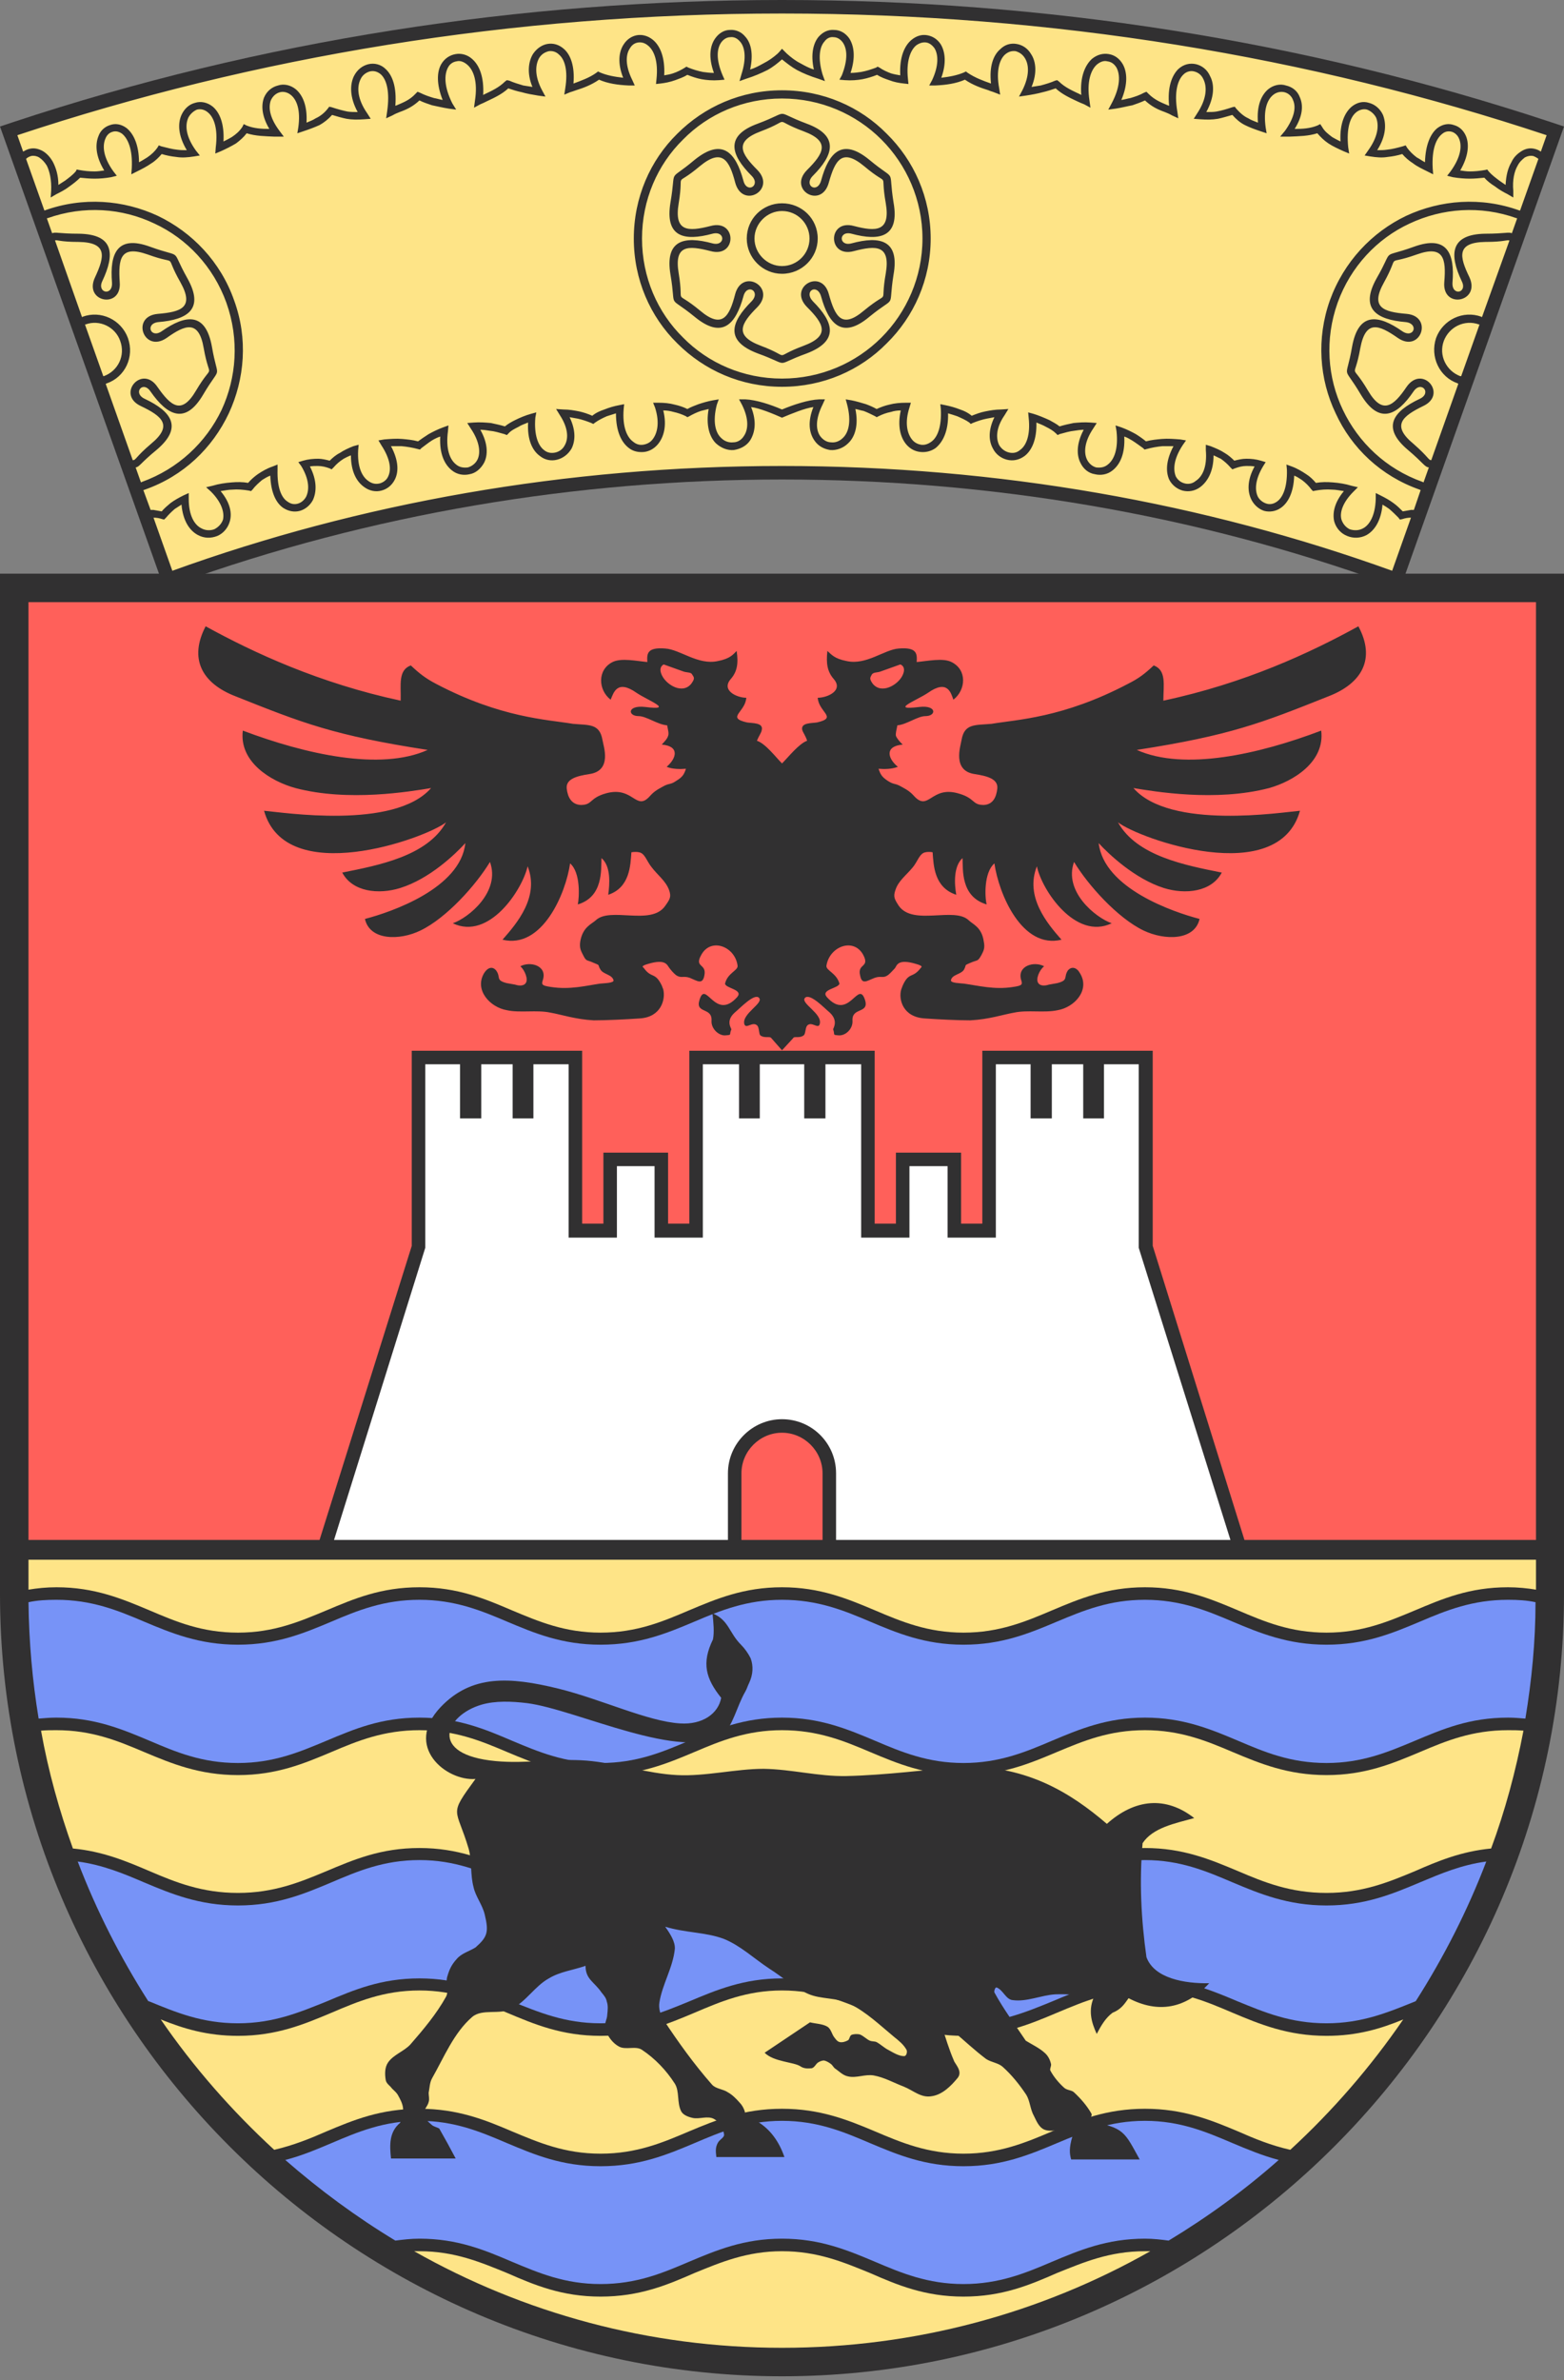
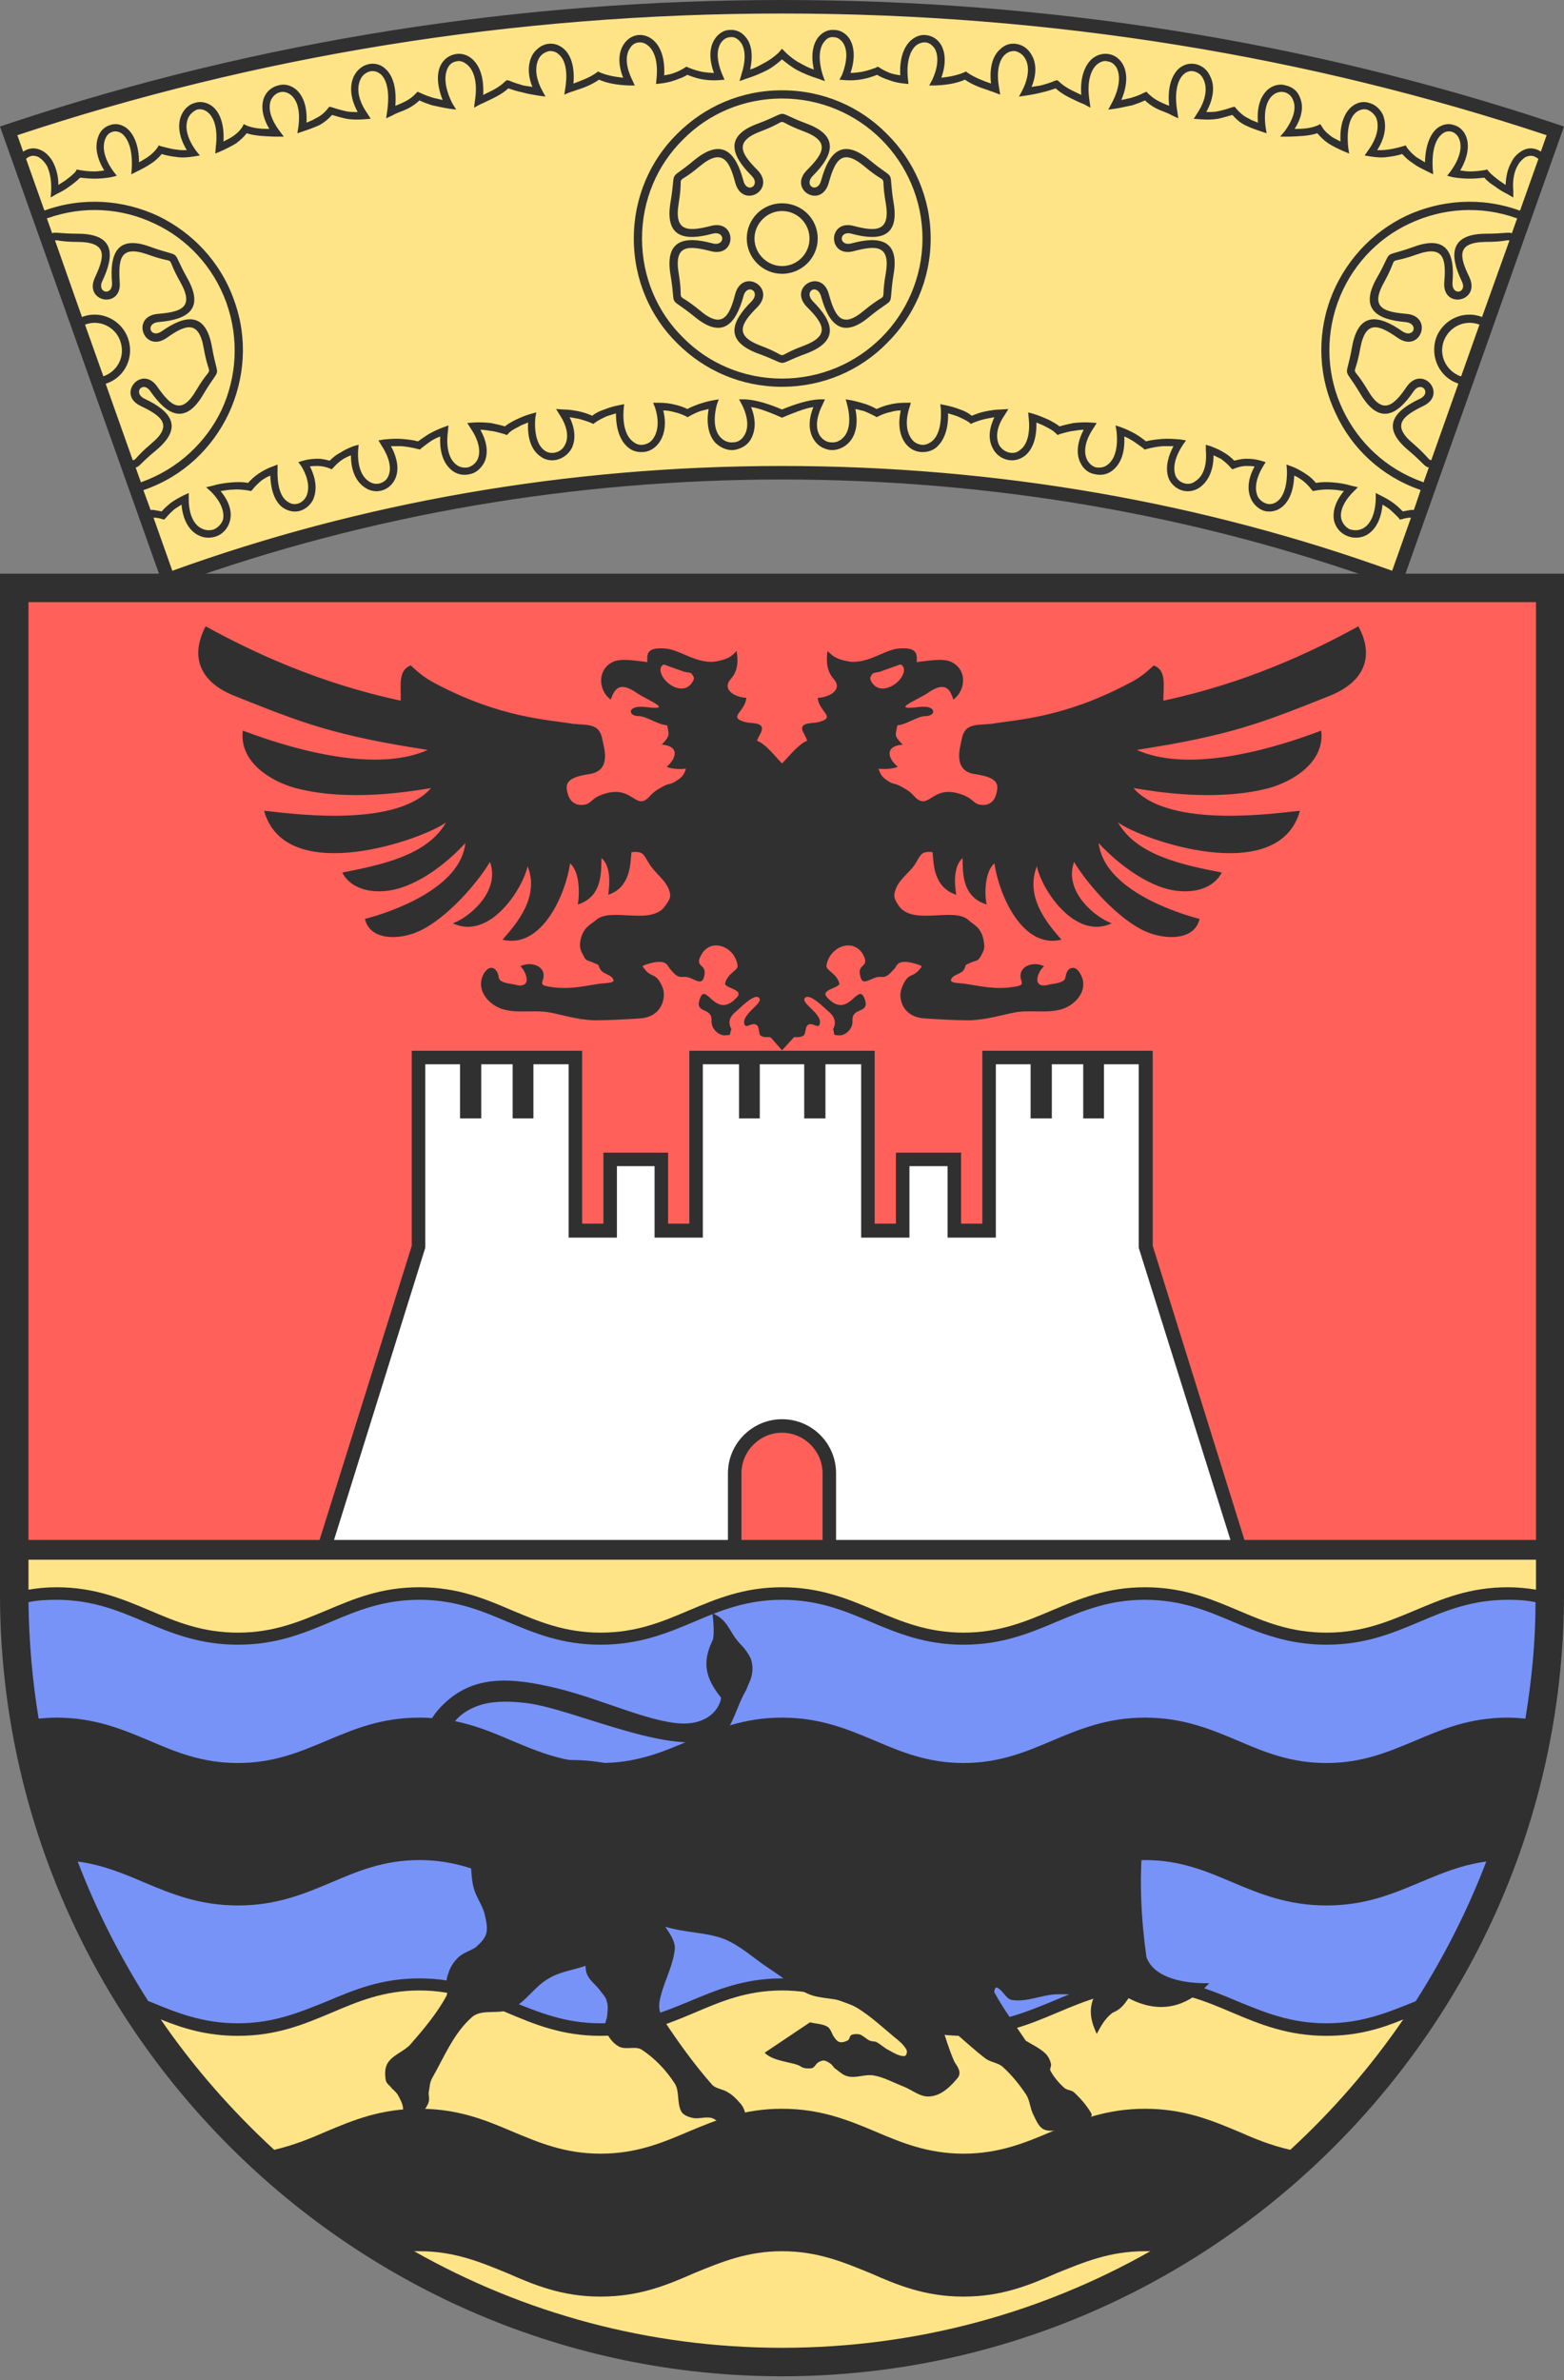
<svg xmlns="http://www.w3.org/2000/svg" xml:space="preserve" width="3.24in" height="4.929in" version="1.1" style="shape-rendering:geometricPrecision; text-rendering:geometricPrecision; image-rendering:optimizeQuality; fill-rule:evenodd; clip-rule:evenodd" viewBox="0 0 3240 4929">
  <rect x="0" y="0" width="3240" height="4929" fill="#808080" stroke="none" />
  <defs>
    <style type="text/css">
   
    .fil0 {fill:#313031}
    .fil2 {fill:#7793F7}
    .fil1 {fill:#FEE487}
    .fil3 {fill:#FF605A}
    .fil4 {fill:white}
   
  </style>
  </defs>
  <g id="Layer_x0020_1">
    <g id="_626352784">
      <g>
        <path class="fil0" d="M1620 0c541,0 1080,83 1593,253l27 9 -339 956 -27 -9c-401,-145 -827,-216 -1254,-216 -426,0 -852,71 -1254,216l-26 9 -340 -956 27 -9c513,-170 1053,-253 1593,-253z" />
        <path class="fil1" d="M1620 28c559,0 1094,89 1584,252l-12 34c-4,-3 -9,-5 -14,-6 -9,-2 -18,0 -26,5 -8,5 -16,12 -21,23 -7,12 -11,27 -12,47 -4,-3 -9,-6 -13,-9 -8,-6 -16,-12 -22,-19l-3 -4 -4 1c-12,2 -22,3 -32,3 -7,0 -13,-1 -20,-2 17,-29 19,-54 12,-71 -5,-12 -14,-20 -25,-23 -11,-4 -23,-2 -34,6 -14,11 -25,34 -26,71 -6,-3 -11,-7 -17,-10l0 0c-8,-6 -15,-13 -20,-20l-3 -5 -6 2c-11,3 -22,6 -33,7 -6,1 -13,1 -20,1 19,-30 19,-55 12,-73 -6,-13 -17,-22 -29,-25 -12,-4 -25,-1 -36,8 -14,12 -25,35 -23,72 -6,-3 -12,-6 -17,-9 -8,-6 -16,-12 -21,-21l-4 -6 -6 3c-15,6 -30,7 -47,7 17,-27 18,-49 11,-65 -5,-14 -16,-22 -29,-25 -12,-4 -26,-1 -37,8 -14,12 -24,34 -21,69 -7,-3 -14,-5 -20,-9 -9,-4 -17,-11 -25,-20l-3 -4 -5 1c-12,4 -22,7 -33,9 -6,1 -13,1 -21,1 17,-31 17,-57 8,-74 -6,-14 -17,-22 -29,-25 -13,-3 -26,0 -37,10 -13,13 -23,37 -19,76l-3 -1c-14,-6 -27,-11 -40,-24l-4 -4 -5 2c-9,5 -18,8 -28,11 -6,1 -12,3 -19,4 14,-33 12,-58 3,-74 -7,-12 -17,-19 -29,-21 -12,-2 -24,1 -35,10 -14,13 -25,37 -22,75l-1 -1c-17,-8 -33,-15 -45,-27l-4 -3 -4 1c-9,4 -19,7 -30,10 -6,1 -12,2 -19,3 12,-29 9,-53 -1,-68 -7,-12 -18,-19 -30,-21 -12,-2 -24,1 -34,11 -14,12 -23,35 -19,71 -17,-6 -33,-12 -48,-22l-4 -3 -4 2c-14,6 -30,9 -47,11 11,-30 8,-54 -1,-69 -7,-11 -17,-17 -28,-19 -11,-2 -22,1 -32,9 -15,12 -26,36 -24,74 -6,-1 -12,-2 -19,-4 -8,-3 -17,-7 -24,-12l-4 -2 -3 2c-11,4 -20,7 -31,9 -7,1 -14,2 -22,2 11,-33 7,-57 -3,-72 -8,-11 -19,-17 -31,-17 -12,-1 -23,4 -32,14 -11,13 -17,36 -10,68 -10,-3 -19,-8 -28,-13 -10,-5 -19,-12 -28,-20 -1,-1 -5,-5 -10,-10 -4,5 -8,9 -9,10 -9,8 -19,15 -29,20 -9,5 -18,10 -28,13 7,-32 2,-55 -10,-68 -8,-10 -20,-15 -32,-14 -11,0 -22,6 -30,17 -11,15 -15,39 -3,72 -8,0 -16,-1 -23,-2 -10,-2 -20,-5 -30,-9l-4 -2 -3 2c-8,5 -16,9 -25,12 -6,2 -12,3 -18,4 2,-38 -9,-62 -24,-74 -10,-8 -22,-11 -33,-9 -10,2 -20,8 -27,19 -10,15 -13,39 -1,69 -18,-2 -34,-5 -48,-11l-4 -2 -4 3c-14,10 -31,16 -47,22 3,-36 -6,-59 -19,-71 -11,-10 -23,-13 -35,-11 -11,2 -22,9 -30,21 -9,15 -13,39 -1,68 -6,-1 -13,-2 -19,-3 -10,-3 -20,-6 -29,-10l-5 -1 -4 3c-12,12 -27,19 -44,27l-1 1c2,-38 -8,-62 -23,-75 -10,-9 -23,-12 -34,-10 -12,2 -23,9 -30,21 -9,16 -10,41 3,74 -6,-1 -12,-3 -18,-4 -10,-3 -19,-6 -29,-11l-5 -2 -4 4c-12,13 -25,18 -39,24l-3 1c3,-39 -6,-63 -20,-76 -10,-10 -24,-13 -36,-10 -12,3 -23,11 -30,25 -8,17 -9,43 8,74 -7,0 -14,0 -21,-1 -10,-2 -21,-5 -33,-9l-5 -1 -3 4c-7,9 -16,16 -25,20 -6,4 -12,6 -19,9 2,-35 -8,-57 -22,-69 -11,-9 -25,-12 -37,-8 -12,3 -23,11 -29,25 -6,16 -5,38 11,65 -16,0 -32,-1 -47,-7l-6 -3 -3 6c-6,9 -13,15 -22,21 -5,3 -11,6 -17,9 2,-37 -8,-60 -22,-72 -11,-9 -25,-12 -37,-8 -12,3 -22,12 -28,25 -8,18 -7,43 11,73 -7,0 -13,0 -20,-1 -10,-1 -21,-4 -33,-7l-5 -2 -3 5c-5,7 -12,14 -21,20l0 0c-5,3 -11,7 -17,10 0,-37 -12,-60 -26,-71 -11,-8 -23,-10 -34,-6 -10,3 -20,11 -24,23 -7,17 -6,42 12,71 -7,1 -14,2 -20,2 -11,0 -21,-1 -32,-3l-5 -1 -2 4c-6,7 -14,13 -22,19 -5,3 -9,6 -14,9 0,-20 -5,-35 -11,-47 -6,-11 -13,-18 -21,-23 -9,-5 -18,-7 -27,-5 -5,1 -9,3 -14,6l-12 -34c491,-163 1025,-252 1584,-252zm1567 301l-38 107 -1 0c-80,-29 -164,-22 -235,11 -71,34 -129,95 -158,175 -28,79 -22,163 12,234 33,72 94,130 174,158l2 1 -14 41c-2,0 -4,0 -6,0 -6,1 -12,2 -17,3 -6,-6 -12,-12 -19,-17 -8,-6 -17,-11 -27,-16l-10 -5 0 12c-1,35 -13,54 -26,61 -9,5 -19,5 -28,2 -8,-4 -14,-11 -17,-20l0 0c-4,-14 2,-35 25,-58l9 -9 -13 -3c-13,-4 -26,-6 -39,-7 -12,-1 -23,-1 -35,1 -6,-7 -12,-13 -20,-18 -9,-6 -19,-12 -30,-16l-11 -4 1 11c1,37 -9,58 -21,66 -7,5 -15,6 -21,4 -7,-2 -14,-7 -18,-14 -7,-14 -6,-36 11,-64l5 -8 -10 -3c-10,-3 -20,-4 -30,-4 -9,0 -17,2 -25,4 -6,-6 -13,-12 -20,-16 -9,-6 -19,-10 -29,-14l-10 -3 0 11c3,35 -7,55 -21,64 -7,6 -16,7 -23,5l0 0c-8,-2 -14,-7 -18,-14 -6,-14 -5,-36 14,-65l7 -10 -12 -2c-13,-1 -25,-2 -38,-1 -11,1 -22,2 -33,5 -6,-5 -13,-10 -21,-15 -9,-5 -19,-10 -30,-14l-12 -4 2 12c4,37 -5,59 -18,69 -7,6 -16,7 -24,6 -8,-2 -15,-8 -19,-16 -7,-14 -6,-37 13,-65l7 -11 -13 -1c-13,-1 -24,0 -35,1 -10,2 -19,4 -29,7 -6,-5 -14,-9 -21,-13l0 0c-11,-5 -23,-10 -33,-13l-11 -3 1 11c4,36 -5,58 -18,67 -7,6 -15,7 -23,5 -8,-2 -15,-7 -20,-15l0 0c-7,-14 -7,-36 11,-62l8 -13 -15 1c-12,0 -23,2 -33,4 -10,2 -18,5 -28,9 -7,-6 -15,-10 -24,-13 -10,-4 -21,-7 -31,-9l-10 -2 1 10c2,37 -7,59 -20,68 -7,5 -14,7 -21,6 -6,-1 -13,-4 -18,-10 -11,-13 -16,-36 -6,-67l3 -10 -10 0c-12,0 -24,1 -35,4 -9,2 -17,5 -26,9 -7,-4 -14,-7 -22,-10 -10,-3 -20,-6 -30,-8l-12 -2 3 11c9,35 3,58 -9,69 -7,7 -16,10 -24,9 -9,0 -17,-5 -23,-13 -9,-13 -10,-35 5,-65l5 -11 -12 0c-23,1 -53,11 -77,21 -23,-10 -53,-20 -76,-21l-13 0 6 11c15,30 13,52 4,65 -5,8 -13,13 -22,13 -9,1 -18,-2 -25,-9 -12,-11 -18,-34 -9,-69l4 -11 -12 2c-11,2 -21,5 -30,8 -8,3 -16,6 -23,10 -8,-4 -17,-7 -26,-9 -11,-3 -22,-4 -34,-4l-11 0 4 10c10,31 5,54 -6,67 -5,6 -12,9 -19,10 -7,1 -14,-1 -20,-6 -13,-9 -23,-31 -20,-68l1 -10 -10 2c-11,2 -21,5 -31,9 -9,3 -18,7 -25,13 -9,-4 -18,-7 -27,-9 -10,-2 -21,-4 -33,-4l-15 -1 8 13c17,26 18,48 10,62l0 0c-4,8 -11,13 -19,15 -8,2 -17,1 -24,-5 -12,-9 -21,-31 -18,-67l2 -11 -11 3c-11,3 -23,8 -33,13l0 0c-8,4 -15,8 -21,13 -10,-3 -20,-5 -29,-7 -11,-1 -23,-2 -36,-1l-13 1 7 11c19,28 21,51 14,65 -4,8 -12,14 -20,16 -8,1 -17,0 -24,-6 -13,-10 -22,-32 -17,-69l1 -12 -11 4c-11,4 -21,9 -30,14 -8,5 -15,10 -22,15 -11,-3 -22,-4 -33,-5 -12,-1 -25,0 -37,1l-12 2 6 10c19,29 21,51 14,65 -3,7 -10,12 -17,14l0 0c-8,2 -16,1 -24,-5 -13,-9 -23,-29 -21,-64l1 -11 -11 3c-10,4 -19,8 -28,14 -8,4 -15,10 -21,16 -8,-2 -16,-4 -24,-4 -10,0 -21,1 -31,4l-10 3 6 8c17,28 17,50 10,64 -4,7 -10,12 -17,14 -7,2 -14,1 -21,-4 -13,-8 -22,-29 -21,-66l0 -11 -10 4c-12,4 -22,10 -31,16 -7,5 -14,11 -20,18 -11,-2 -23,-2 -34,-1 -13,1 -27,3 -40,7l-13 3 10 9c23,23 28,44 25,58l0 0c-3,9 -10,16 -18,20 -8,3 -18,3 -27,-2 -14,-7 -26,-26 -26,-61l0 -12 -11 5c-10,5 -19,10 -27,16 -6,5 -13,11 -18,17 -6,-1 -12,-2 -17,-3 -2,0 -4,0 -6,0l-15 -41 3 -1c80,-28 140,-86 174,-158 33,-71 40,-155 11,-234 -28,-80 -87,-141 -158,-175 -71,-33 -155,-40 -235,-11l0 0 -38 -107c3,-3 7,-5 11,-6 5,-1 11,0 16,3 6,4 11,9 16,17 6,12 10,30 9,52l-1 14 12 -7c8,-4 18,-9 27,-16 7,-5 15,-11 22,-18 10,1 20,2 30,2 11,0 22,-1 34,-3l12 -3 -7 -9c-21,-29 -23,-52 -17,-67 3,-8 8,-13 15,-15 6,-2 13,-1 20,4 12,10 22,32 20,71l-1 13 12 -6c10,-5 20,-10 30,-17l0 0c8,-5 15,-12 21,-19 10,3 20,5 30,6 12,2 24,1 37,-1l12 -2 -8 -10c-21,-29 -23,-52 -16,-68 4,-8 11,-14 18,-17 8,-2 16,0 23,6 12,10 21,33 16,72l-1 13 12 -5c11,-5 21,-10 31,-16 8,-6 16,-13 22,-21 19,6 38,6 58,7l4 0 15 0 -9 -12c-21,-28 -23,-49 -18,-63 4,-9 11,-15 19,-17 7,-2 16,0 23,6 12,10 20,31 15,67l-2 12 12 -4c12,-4 23,-8 34,-13 9,-5 18,-12 26,-21 10,3 20,6 30,8 11,2 23,2 37,1l13 -1 -7 -11c-21,-30 -22,-55 -14,-71 4,-9 12,-14 19,-16 8,-2 16,0 23,6 12,11 19,36 13,77l-2 14 13 -6c5,-3 10,-5 15,-7 14,-5 27,-11 41,-24 8,4 17,7 26,10 10,2 22,5 35,7l15 2 -8 -13c-17,-34 -17,-59 -9,-74 4,-8 11,-12 18,-13 7,-2 15,1 22,7 13,11 22,35 16,74l-2 15 13 -7c5,-2 9,-4 13,-6 17,-8 32,-15 45,-27 9,3 18,6 28,8 10,3 22,5 34,7l15 2 -7 -13c-16,-30 -14,-53 -6,-67 5,-8 12,-12 20,-14 7,-1 15,1 21,7 12,10 19,33 13,70l-2 13 12 -5c3,-1 7,-2 12,-4 16,-5 32,-11 48,-22 18,8 39,11 61,12l13 0 -5 -11c-15,-30 -14,-53 -5,-66 4,-7 10,-11 17,-12 7,-1 14,1 20,6 13,10 22,33 18,70l-1 10 9 -1c9,-1 20,-3 31,-7 8,-3 17,-6 25,-11 10,4 19,7 29,9 11,2 23,3 37,2l11 -1 -4 -9c-14,-33 -12,-55 -3,-68 5,-7 12,-11 19,-11 7,-1 14,2 20,9 10,11 14,34 3,68l-4 14 14 -5c16,-5 30,-11 44,-18 11,-6 21,-14 30,-22 10,8 20,16 31,22 13,7 28,13 44,18l14 5 -5 -14c-10,-34 -6,-57 4,-68 5,-7 12,-10 19,-9 7,0 14,4 19,11 9,13 11,35 -2,68l-5 9 11 1c14,1 26,0 37,-2 10,-2 20,-5 30,-9 8,5 16,8 25,11 10,4 21,6 31,7l9 1 -1 -10c-4,-37 5,-60 17,-70 7,-5 14,-7 21,-6 6,1 12,5 17,12 8,13 9,36 -5,66l-6 11 13 0c22,-1 43,-4 61,-12 16,11 33,17 49,22 4,2 9,3 11,4l13 5 -2 -13c-7,-37 1,-60 12,-70 7,-6 14,-8 22,-7 7,2 14,6 19,14 9,14 10,37 -5,67l-7 13 14 -2c13,-2 24,-4 35,-7 9,-2 18,-5 27,-8 13,12 28,19 45,27 4,2 9,4 14,6l13 7 -2 -15c-6,-39 3,-63 15,-74 7,-6 15,-9 22,-7 8,1 14,5 19,13 8,15 8,40 -10,74l-7 13 15 -2c13,-2 24,-5 35,-7 9,-3 17,-6 26,-10 14,13 27,19 41,24 5,2 10,4 15,7l13 6 -2 -14c-7,-41 1,-66 13,-77 6,-6 15,-8 22,-6 8,2 15,7 19,16 8,16 7,41 -13,71l-7 11 13 1c14,1 25,1 37,-1 10,-2 19,-5 30,-8 8,9 16,16 26,21 10,5 21,9 33,13l12 4 -2 -12c-5,-36 3,-57 15,-67 7,-6 16,-8 24,-6 8,2 15,8 18,17 6,14 3,35 -17,63l-10 12 16 0 3 0c21,-1 39,-1 58,-7 7,8 14,15 23,21 9,6 20,11 31,16l12 5 -2 -13c-4,-39 4,-62 16,-72 7,-6 16,-8 23,-6 8,3 15,9 19,17 6,16 4,39 -17,68l-7 10 12 2c13,2 24,3 36,1 10,-1 20,-3 30,-6 6,7 14,14 22,19l0 0c9,7 20,12 30,17l12 6 -1 -13c-2,-39 7,-61 20,-71 6,-5 13,-6 20,-4 6,2 12,7 15,15 6,15 3,38 -18,67l-7 9 12 3c12,2 24,3 35,3 10,0 20,-1 30,-2 6,7 14,13 22,18 9,7 18,12 26,16l12 7 0 -14c-2,-22 2,-40 9,-52 4,-8 10,-13 15,-17 6,-3 11,-4 17,-3 3,1 7,3 11,6zm-264 743l-39 110c-388,-140 -815,-217 -1264,-217 -448,0 -876,77 -1263,217l-39 -110c6,0 12,1 18,3l4 1 4 -4c5,-6 11,-12 18,-18 5,-3 9,-6 14,-9 3,34 17,54 34,63 13,7 27,7 40,2 12,-5 22,-16 26,-30l0 0c5,-17 1,-39 -19,-63 8,-1 16,-3 24,-3 11,-1 23,0 35,2l4 1 3 -3c6,-8 13,-14 20,-20 5,-3 11,-7 17,-9 1,35 12,57 27,67 11,7 23,9 34,6 11,-3 21,-11 27,-22 8,-17 9,-41 -6,-70 5,-1 11,-1 16,-1 9,0 17,2 25,5l4 2 4 -4c6,-7 13,-13 21,-18 4,-2 9,-5 15,-7 0,34 12,55 28,66 11,8 24,10 35,7l0 0c12,-3 22,-11 28,-23 8,-16 8,-39 -8,-69 7,0 15,0 22,0 11,1 23,3 34,6l4 1 3 -3c7,-5 14,-11 22,-16 5,-3 11,-6 17,-8 -2,36 9,58 24,70 11,9 25,11 37,8 12,-2 23,-11 30,-24 8,-16 8,-40 -8,-68 7,0 13,1 19,2 11,1 20,4 31,7l5 2 3 -3c5,-6 13,-10 21,-14l0 0c6,-4 13,-6 20,-9 -2,36 9,58 24,69 11,9 24,11 36,8 12,-3 23,-11 30,-23l0 0c8,-16 9,-38 -4,-65 6,1 11,2 17,3 9,2 18,5 28,9l4 2 4 -3c7,-5 15,-9 24,-13 6,-2 13,-4 19,-6 0,37 11,60 27,72 9,7 20,9 31,8 10,-1 20,-6 28,-15 13,-15 20,-39 12,-71 7,0 14,1 21,3 9,2 18,5 26,9l3 2 4 -2c7,-4 15,-8 24,-11 5,-1 11,-3 16,-4 -6,34 2,58 15,71 11,10 24,15 37,14 13,-2 26,-8 34,-20 10,-16 14,-39 2,-69 17,2 46,14 64,22 19,-8 48,-20 65,-22 -12,30 -9,53 2,69 8,12 20,18 33,20 13,1 27,-4 37,-14 14,-13 22,-37 15,-71 6,1 11,3 17,4 8,3 16,7 24,11l3 2 4 -2c8,-4 16,-7 26,-9 6,-2 13,-3 20,-3 -7,32 -1,56 12,71 8,9 18,14 29,15 10,1 21,-1 31,-8 15,-12 27,-35 26,-72 7,2 13,4 19,6 9,4 18,8 25,13l3 3 4 -2c10,-4 19,-7 29,-9 5,-1 11,-2 16,-3 -13,27 -12,49 -3,65l0 0c6,12 17,20 29,23 12,3 25,1 37,-8 14,-11 25,-33 24,-69 7,3 13,5 20,9l0 0c8,4 15,8 21,14l3 3 4 -2c11,-3 21,-6 31,-7 6,-1 13,-2 19,-2 -15,28 -15,52 -7,68 6,13 17,22 30,24 12,3 26,1 37,-8 15,-12 26,-34 24,-70 6,2 11,5 16,8 8,5 16,11 23,16l3 3 4 -1c11,-3 22,-5 33,-6 8,0 15,0 23,0 -16,30 -16,53 -9,69 6,12 17,20 28,23l0 0c12,3 25,1 36,-7 15,-11 28,-32 28,-66 5,2 10,5 15,7 7,5 14,11 20,18l4 4 5 -2c8,-3 16,-5 24,-5 6,0 11,0 17,1 -16,29 -15,53 -6,70 6,11 16,19 26,22 11,3 24,1 34,-6 15,-10 27,-32 28,-67 6,2 11,6 16,9 8,6 14,12 20,20l3 3 5 -1c11,-2 23,-3 35,-2 8,0 16,2 24,3 -20,24 -24,46 -20,63l0 0c4,14 14,25 27,30 12,5 27,5 40,-2 16,-9 30,-29 33,-63 5,3 10,6 14,9 7,6 13,12 19,18l3 4 5 -1c6,-2 12,-3 18,-3zm-1303 -885c85,0 162,34 217,90 56,55 91,132 91,217 0,85 -35,162 -91,217 -55,56 -132,90 -217,90 -85,0 -161,-34 -217,-90 -56,-55 -90,-132 -90,-217 0,-85 34,-162 90,-217 56,-56 132,-90 217,-90zm0 234c41,0 74,32 74,73 0,40 -33,73 -74,73 -40,0 -73,-33 -73,-73 0,-41 33,-73 73,-73zm0 16c-31,0 -57,26 -57,57 0,31 26,57 57,57 32,0 57,-26 57,-57 0,-31 -25,-57 -57,-57zm64 -73c-20,20 9,38 17,10 16,-59 44,-89 100,-43 59,49 38,12 50,88 13,72 -28,81 -87,65 -27,-7 -27,27 0,20 59,-16 100,-7 87,65 -12,76 9,39 -50,87 -56,47 -84,16 -100,-42 -8,-28 -37,-11 -17,10 43,43 55,82 -13,108 -72,26 -29,26 -101,0 -69,-26 -56,-65 -13,-108 20,-21 -10,-38 -17,-10 -16,58 -44,89 -101,42 -59,-48 -37,-11 -50,-87 -12,-72 28,-81 87,-65 27,7 27,-27 0,-20 -59,16 -99,7 -87,-65 13,-76 -8,-39 50,-88 57,-46 85,-16 101,43 7,28 37,10 17,-10 -43,-43 -56,-83 13,-108 72,-27 29,-27 101,0 68,25 56,65 13,108zm-12 -12c34,-34 49,-59 -7,-80 -70,-26 -20,-26 -89,0 -56,21 -41,46 -7,80 40,41 -31,82 -46,26 -12,-46 -27,-72 -73,-34 -57,48 -32,4 -44,77 -10,59 19,59 66,47 55,-15 55,67 0,52 -47,-12 -76,-13 -66,46 12,73 -13,30 44,77 46,39 61,13 73,-34 15,-55 86,-14 46,27 -34,34 -49,59 7,80 69,26 19,26 89,0 56,-21 41,-46 7,-80 -41,-41 30,-82 45,-27 13,47 27,73 73,34 57,-47 32,-4 45,-77 10,-59 -20,-58 -66,-46 -55,15 -55,-67 0,-52 46,12 76,12 66,-47 -13,-73 12,-29 -45,-77 -46,-38 -60,-12 -73,34 -15,56 -86,15 -45,-26zm154 -63c-53,-53 -126,-85 -206,-85 -80,0 -153,32 -205,85 -53,52 -85,125 -85,205 0,80 32,153 85,205 52,53 125,85 205,85 80,0 153,-32 206,-85 52,-52 85,-125 85,-205 0,-80 -33,-153 -85,-205zm1317 163l-11 31c-7,-3 -15,1 -55,1 -73,1 -75,43 -49,98 13,25 -21,32 -19,3 5,-60 -11,-99 -80,-74 -72,26 -39,-1 -77,65 -36,64 0,86 60,91 28,3 17,35 -7,19 -50,-35 -91,-40 -104,32 -13,75 -21,33 18,99 38,63 75,44 109,-6 16,-24 39,3 13,15 -55,26 -80,59 -24,106 32,27 34,35 43,36l-11 31 -2 -1c-76,-27 -133,-82 -165,-149 -32,-67 -38,-146 -11,-222 27,-75 82,-133 149,-164 68,-32 147,-38 222,-11l1 0zm-16 46l-57 159 -1 -1c-38,-14 -80,6 -94,44 -13,39 7,81 45,94l1 1 -56 158c-6,0 -5,-6 -37,-34 -46,-38 -23,-57 20,-78 52,-24 -1,-87 -34,-40 -27,40 -50,59 -80,8 -38,-64 -29,-15 -16,-88 11,-59 38,-49 78,-21 47,32 74,-45 18,-50 -48,-4 -76,-13 -47,-65 36,-65 -2,-33 68,-58 56,-20 61,9 57,57 -5,57 76,42 52,-10 -21,-43 -27,-72 33,-73 40,0 45,-5 50,-3zm-62 174l-38 107 -2 0c-29,-11 -45,-43 -34,-73 11,-29 43,-45 73,-34l1 0zm-2773 327l-11 -31c8,-1 10,-9 43,-36 56,-47 31,-80 -24,-106 -26,-12 -4,-39 12,-15 35,50 72,69 109,6 39,-66 31,-24 18,-99 -13,-72 -54,-67 -104,-32 -23,16 -35,-16 -7,-19 61,-5 96,-27 60,-91 -37,-66 -5,-39 -77,-65 -68,-25 -84,14 -79,74 2,29 -32,22 -20,-3 26,-55 25,-97 -49,-98 -40,0 -48,-4 -55,-1l-11 -31 1 0c76,-27 155,-21 222,11 67,31 122,89 149,164 27,76 21,155 -10,222 -32,67 -90,122 -165,149l-2 1zm-17 -46l-56 -158 2 -1c38,-13 58,-55 44,-94 -14,-38 -56,-58 -94,-44l-1 1 -56 -159c4,-2 9,3 49,3 60,1 54,30 34,73 -25,52 56,67 51,10 -3,-48 1,-77 58,-57 69,25 31,-7 68,58 29,52 1,61 -47,65 -57,5 -29,82 18,50 39,-28 67,-38 77,21 13,73 22,24 -16,88 -30,51 -52,32 -80,-8 -32,-47 -86,16 -34,40 44,21 67,40 21,78 -33,28 -31,34 -38,34zm-61 -174l-38 -107 1 0c29,-11 62,5 72,34 11,30 -4,62 -34,73l-1 0z" />
      </g>
      <g>
        <path class="fil0" d="M0 1188l3240 0 0 2113c0,891 -729,1620 -1620,1620 -891,0 -1620,-729 -1620,-1620l0 -2113z" />
        <g>
          <path class="fil1" d="M2383 4662c-226,128 -486,200 -763,200 -276,0 -536,-72 -762,-200 3,0 7,0 11,0 73,0 127,23 181,45 57,25 114,49 194,49 81,0 138,-24 195,-49 54,-22 108,-45 181,-45 74,0 128,23 182,45 57,25 114,49 194,49 80,0 137,-24 194,-49 55,-22 108,-45 182,-45 4,0 7,0 11,0z" />
-           <path class="fil2" d="M2649 4473c-70,62 -147,118 -228,167 -15,-2 -32,-4 -49,-4 -79,0 -136,24 -193,48 -54,23 -109,46 -183,46 -74,0 -129,-23 -183,-46 -57,-24 -114,-48 -193,-48 -79,0 -136,24 -193,48 -54,23 -108,46 -183,46 -74,0 -128,-23 -183,-46 -56,-24 -113,-48 -192,-48 -18,0 -34,2 -50,4 -81,-49 -157,-105 -228,-167 35,-9 65,-22 96,-35 54,-23 108,-46 182,-46 73,0 127,23 181,46 57,24 114,48 194,48 81,0 138,-24 195,-48 54,-23 108,-46 181,-46 74,0 128,23 182,46 57,24 114,48 194,48 80,0 137,-24 194,-48 55,-23 108,-46 182,-46 73,0 127,23 181,46 31,13 62,26 96,35z" />
          <path class="fil1" d="M2907 4182c-68,99 -146,189 -234,270 -40,-9 -74,-23 -108,-38 -57,-24 -114,-47 -193,-47 -79,0 -136,23 -193,47 -54,23 -109,46 -183,46 -74,0 -129,-23 -183,-46 -57,-24 -114,-47 -193,-47 -79,0 -136,23 -193,47 -54,23 -108,46 -183,46 -74,0 -128,-23 -183,-46 -56,-24 -113,-47 -192,-47 -80,0 -136,23 -193,47 -34,15 -69,29 -108,38 -88,-81 -167,-171 -235,-270 47,19 96,34 160,34 80,0 137,-24 194,-48 54,-23 108,-46 182,-46 73,0 127,23 181,46 57,24 114,48 194,48 81,0 138,-24 195,-48 54,-23 108,-46 181,-46 74,0 128,23 182,46 57,24 114,48 194,48 80,0 137,-24 194,-48 55,-23 108,-46 182,-46 73,0 127,23 181,46 57,24 115,48 195,48 64,0 113,-15 159,-34z" />
          <path class="fil2" d="M3079 3855c-39,102 -88,198 -146,289l-2 1c-55,22 -109,45 -183,45 -75,0 -129,-23 -183,-45 -57,-24 -114,-48 -193,-48 -79,0 -136,24 -193,48 -54,22 -109,45 -183,45 -74,0 -129,-23 -183,-45 -57,-24 -114,-48 -193,-48 -79,0 -136,24 -193,48 -54,22 -108,45 -183,45 -74,0 -128,-23 -183,-45 -56,-24 -113,-48 -192,-48 -80,0 -136,24 -193,48 -55,22 -109,45 -183,45 -75,0 -129,-23 -183,-45l-3 -1c-58,-91 -107,-187 -146,-289 52,7 95,25 137,43 57,24 115,48 195,48 80,0 137,-24 194,-48 54,-23 108,-46 182,-46 73,0 127,23 181,46 57,24 114,48 194,48 81,0 138,-24 195,-48 54,-23 108,-46 181,-46 74,0 128,23 182,46 57,24 114,48 194,48 80,0 137,-24 194,-48 55,-23 108,-46 182,-46 73,0 127,23 181,46 57,24 115,48 195,48 80,0 137,-24 194,-48 43,-18 85,-36 137,-43z" />
-           <path class="fil1" d="M3156 3584c-16,84 -38,166 -67,244 -62,6 -110,26 -158,47 -55,23 -109,45 -183,45 -75,0 -129,-22 -183,-45 -57,-24 -114,-48 -193,-48 -79,0 -136,24 -193,48 -54,23 -109,45 -183,45 -74,0 -129,-22 -183,-45 -57,-24 -114,-48 -193,-48 -79,0 -136,24 -193,48 -54,23 -108,45 -183,45 -74,0 -128,-22 -183,-45 -56,-24 -113,-48 -192,-48 -80,0 -136,24 -193,48 -55,23 -109,45 -183,45 -75,0 -129,-22 -183,-45 -49,-21 -97,-41 -159,-47 -28,-78 -51,-160 -66,-244 10,-1 21,-1 32,-1 73,0 127,22 181,45 57,24 115,48 195,48 80,0 137,-24 194,-48 54,-23 108,-45 182,-45 73,0 127,22 181,45 57,24 114,48 194,48 81,0 138,-24 195,-48 54,-23 108,-45 181,-45 74,0 128,22 182,45 57,24 114,48 194,48 80,0 137,-24 194,-48 55,-23 108,-45 182,-45 73,0 127,22 181,45 57,24 115,48 195,48 80,0 137,-24 194,-48 54,-23 108,-45 182,-45 11,0 21,0 32,1z" />
          <path class="fil2" d="M3181 3318c0,82 -8,162 -21,241 -12,-1 -24,-2 -36,-2 -80,0 -136,24 -193,48 -55,23 -109,46 -183,46 -75,0 -129,-23 -183,-46 -57,-24 -114,-48 -193,-48 -79,0 -136,24 -193,48 -54,23 -109,46 -183,46 -74,0 -129,-23 -183,-46 -57,-24 -114,-48 -193,-48 -79,0 -136,24 -193,48 -54,23 -108,46 -183,46 -74,0 -128,-23 -183,-46 -56,-24 -113,-48 -192,-48 -80,0 -136,24 -193,48 -55,23 -109,46 -183,46 -75,0 -129,-23 -183,-46 -57,-24 -114,-48 -193,-48 -13,0 -25,1 -37,2 -13,-79 -20,-159 -21,-241 18,-4 37,-5 58,-5 73,0 127,22 181,45 57,24 115,48 195,48 80,0 137,-24 194,-48 54,-23 108,-45 182,-45 73,0 127,22 181,45 57,24 114,48 194,48 81,0 138,-24 195,-48 54,-23 108,-45 181,-45 74,0 128,22 182,45 57,24 114,48 194,48 80,0 137,-24 194,-48 55,-23 108,-45 182,-45 73,0 127,22 181,45 57,24 115,48 195,48 80,0 137,-24 194,-48 54,-23 108,-45 182,-45 20,0 39,1 57,5z" />
          <path class="fil1" d="M3182 3230l0 62c-18,-3 -38,-5 -58,-5 -80,0 -136,24 -193,48 -55,23 -109,46 -183,46 -75,0 -129,-23 -183,-46 -57,-24 -114,-48 -193,-48 -79,0 -136,24 -193,48 -54,23 -109,46 -183,46 -74,0 -129,-23 -183,-46 -57,-24 -114,-48 -193,-48 -79,0 -136,24 -193,48 -54,23 -108,46 -183,46 -74,0 -128,-23 -183,-46 -56,-24 -113,-48 -192,-48 -80,0 -136,24 -193,48 -55,23 -109,46 -183,46 -75,0 -129,-23 -183,-46 -57,-24 -114,-48 -193,-48 -21,0 -40,2 -58,5l0 -62 3123 0z" />
        </g>
        <path class="fil3" d="M59 1247l3123 0 0 1942 -604 0 -190 -609 0 -404 -353 0 0 358 -44 0 0 -147 -135 0 0 147 -44 0 0 -358 -130 0 -254 0 0 358 -44 0 0 -147 -134 0 0 147 -44 0 0 -358 -353 0 0 404 -191 609 -603 0 0 -1942zm1645 1942l0 -138c0,-46 -38,-84 -84,-84 -46,0 -84,38 -84,84l0 138 168 0z" />
        <path class="fil4" d="M1620 2204l-46 0 0 112 -43 0 0 -112 -75 0 0 359 -100 0 0 -148 -78 0 0 148 -100 0 0 -359 -73 0 0 112 -43 0 0 -112 -65 0 0 112 -44 0 0 -112 -72 0 0 380 -189 605 816 0 0 -138c0,-62 51,-112 112,-112 62,0 112,50 112,112l0 138 817 0 -190 -605 0 -380 -72 0 0 112 -43 0 0 -112 -65 0 0 112 -44 0 0 -112 -72 0 0 359 -100 0 0 -148 -79 0 0 148 -100 0 0 -359 -74 0 0 112 -44 0 0 -112 -46 0z" />
        <path class="fil0" d="M985 3684c-60,5 -150,-67 -72,-149 64,-67 142,-63 244,-38 89,22 185,68 252,72 46,3 79,-20 85,-53 -32,-40 -41,-72 -17,-121 3,-15 1,-35 -1,-54 34,14 34,40 59,65 8,8 15,18 20,28 6,16 5,34 -3,51 -3,6 -5,13 -8,18 -18,31 -26,73 -47,88 -81,59 -303,-51 -405,-64 -33,-4 -66,-5 -94,3 -76,22 -112,104 29,117 63,6 125,-6 188,-1 62,5 126,27 188,30 58,3 121,-13 179,-13 59,1 113,16 171,15 83,-2 165,-13 248,-20 128,1 215,53 292,119 58,-52 122,-58 181,-12 -40,11 -86,20 -107,52 -7,79 -3,158 8,236 16,44 79,55 130,54 -49,53 -106,63 -167,31 -8,11 -15,23 -33,30 -15,11 -24,27 -33,44 -11,-24 -19,-50 -4,-80 -28,0 -55,-3 -82,-2 -30,2 -59,16 -88,12 -14,-1 -20,-21 -33,-26 -3,-2 -6,7 -5,10 19,35 43,67 65,100 13,8 28,15 39,25 7,6 11,14 13,22 2,5 -3,11 -1,15 7,13 17,25 28,35 6,6 16,5 21,10 14,13 27,28 36,44 3,6 -9,17 -3,17 71,11 72,22 103,78 -47,0 -94,0 -142,0 -3,-11 -5,-23 3,-49 -4,-4 -7,-10 -12,-11 -15,-3 -33,4 -47,-2 -11,-5 -16,-18 -21,-28 -8,-14 -8,-31 -16,-44 -14,-21 -30,-41 -49,-58 -9,-8 -23,-9 -34,-16 -24,-18 -46,-39 -70,-59 -7,-3 -14,-6 -22,-9 8,24 15,48 25,71 2,7 19,22 8,36 -14,17 -32,35 -54,38 -22,4 -38,-12 -58,-20 -21,-8 -40,-19 -62,-23 -18,-3 -36,6 -53,2 -11,-2 -19,-11 -28,-17 -3,-3 -5,-7 -8,-9 -4,-3 -9,-6 -14,-7 -4,0 -9,2 -12,4 -5,3 -7,10 -13,12 -8,1 -17,1 -24,-4 -14,-9 -55,-9 -74,-28 31,-21 63,-42 94,-63 12,3 26,3 36,9 8,5 9,16 15,23 3,4 6,8 11,9 5,1 12,-1 17,-4 3,-2 3,-9 7,-11 5,-2 12,-2 17,-1 8,3 14,10 21,13 5,2 10,1 14,3 9,5 16,12 24,16 11,6 22,13 33,13 5,0 7,-9 5,-13 -6,-11 -16,-19 -26,-27 -29,-24 -57,-51 -91,-68 -27,-14 -60,-9 -87,-21 -29,-13 -53,-35 -80,-52 -32,-21 -60,-48 -95,-62 -38,-14 -78,-12 -121,-25 10,14 21,31 20,46 -4,39 -26,73 -32,111 -2,12 2,25 8,35 31,47 64,93 101,135 8,9 23,9 33,16 9,5 17,13 24,21 5,5 9,12 11,19 1,3 -3,5 -2,7 2,5 7,10 12,13 5,2 11,1 17,1 26,16 44,41 55,73 -47,0 -94,0 -141,0 -1,-10 -3,-20 4,-31 4,-6 13,-10 12,-16 -2,-13 -10,-26 -21,-32 -13,-7 -30,1 -44,-2 -9,-2 -20,-6 -24,-14 -9,-18 -3,-41 -13,-57 -18,-28 -41,-52 -68,-70 -13,-9 -34,1 -48,-7 -13,-7 -23,-21 -28,-35 -4,-10 4,-21 4,-31 1,-9 2,-19 -1,-27 -1,-7 -6,-13 -11,-19 -15,-22 -33,-27 -33,-55 -26,9 -53,12 -76,26 -29,16 -47,48 -77,63 -25,13 -61,-1 -82,17 -38,33 -58,83 -83,127 -5,9 -5,20 -7,30 0,6 2,13 0,19 -2,9 -11,16 -10,25 1,9 9,16 16,22 4,4 11,5 16,8 12,21 23,41 34,62 -45,0 -89,0 -134,0 -3,-28 -4,-55 19,-74 2,-10 7,-20 6,-30 -1,-10 -6,-19 -11,-28 -3,-5 -8,-9 -12,-13 -4,-6 -12,-10 -13,-18 -2,-12 -2,-26 5,-36 11,-16 33,-23 46,-37 27,-31 54,-63 74,-99 7,-13 -2,-29 3,-43 4,-14 9,-24 19,-35 10,-12 26,-16 39,-24 25,-22 28,-32 19,-69 -5,-20 -19,-37 -23,-56 -7,-26 -3,-53 -10,-79 -26,-88 -43,-67 14,-145z" />
        <path class="fil0" d="M1620 2175l-22 -25c-3,-5 -14,1 -23,-6 -3,-3 -2,-15 -6,-20 -10,-10 -23,8 -27,-3 -6,-22 42,-44 30,-55 -10,-9 -39,22 -50,31 -20,18 -6,33 -7,35 -5,11 2,11 -11,12 -14,2 -31,-13 -30,-30 2,-29 -34,-14 -25,-43 13,-44 32,45 78,-6 14,-16 -24,-18 -25,-28 5,-22 27,-27 26,-37 -5,-40 -55,-59 -75,-23 -16,28 12,17 6,44 -4,19 -15,10 -30,4 -14,-5 -18,2 -29,-6 -5,-4 -10,-10 -13,-14 -5,-6 -7,-20 -44,-9 -18,5 -10,7 -9,9 16,22 23,7 37,36l3 8c5,20 -4,57 -48,60 -29,2 -69,4 -96,4 -38,-2 -67,-12 -90,-16 -28,-6 -63,1 -90,-5 -35,-6 -68,-42 -47,-77 7,-11 17,-15 25,-5 10,14 -2,20 22,26l17 3c6,2 17,4 22,-3 6,-8 -2,-27 -11,-35 21,-11 55,-1 47,27 -3,10 -5,13 17,16 39,6 73,-3 101,-7 9,-1 29,-1 28,-7 -3,-12 -21,-12 -27,-22 -7,-11 1,-8 -14,-14 -15,-7 -15,-2 -22,-16 -4,-8 -8,-14 -6,-28 5,-30 23,-36 32,-44 30,-29 115,12 144,-30 10,-14 13,-19 8,-33 -7,-19 -24,-31 -36,-47 -10,-12 -14,-29 -26,-31 -3,-1 -12,-1 -16,0 -2,27 -3,73 -48,88 3,-22 6,-59 -14,-76 -1,24 4,80 -49,96 3,-15 6,-66 -16,-85 -9,63 -58,178 -140,158 30,-34 77,-89 52,-152 -11,49 -80,154 -155,118 34,-12 99,-66 77,-127 -29,48 -90,116 -144,142 -43,21 -105,21 -115,-24 54,-14 198,-63 208,-157 -21,23 -74,74 -135,93 -45,14 -99,8 -120,-32 75,-15 176,-34 215,-104 -44,34 -332,137 -377,-24 37,3 270,40 346,-47 -43,7 -171,29 -281,0 -51,-14 -117,-54 -109,-119 130,49 285,84 383,40 -195,-30 -260,-56 -398,-111 -70,-27 -97,-78 -62,-145 100,55 236,118 404,154 1,-32 -6,-63 21,-73 18,17 31,27 52,38 135,71 231,74 284,83 33,3 55,-1 61,33 2,13 21,64 -27,71 -26,4 -49,10 -47,30 2,18 10,33 29,34 25,0 17,-14 52,-24 57,-16 62,38 91,6 8,-9 14,-13 27,-20 14,-8 15,-3 28,-12 13,-8 16,-13 20,-25 -12,1 -28,1 -40,-4 21,-18 27,-43 -10,-46 4,-5 11,-11 13,-18 2,-5 0,-12 -2,-22 -19,-1 -43,-19 -59,-19 -23,0 -24,-23 13,-19 63,8 7,-13 -17,-29 -41,-29 -48,0 -54,14 -26,-20 -28,-62 4,-78 18,-9 50,-2 72,0 -1,-17 -1,-31 37,-28 31,2 68,35 109,26 26,-5 32,-14 39,-21 4,26 1,43 -12,58 -21,24 13,39 32,39 -2,30 -42,41 1,51 11,2 35,0 31,16 -1,6 -6,12 -10,22 18,6 39,34 52,47 13,-13 35,-41 52,-47 -3,-10 -8,-16 -10,-22 -4,-16 20,-14 31,-16 43,-10 3,-21 1,-51 20,0 54,-15 33,-39 -13,-15 -16,-32 -13,-58 8,7 14,16 40,21 41,9 78,-24 108,-26 38,-3 38,11 37,28 22,-2 55,-9 72,0 33,16 30,58 4,78 -5,-14 -12,-43 -53,-14 -24,16 -81,37 -17,29 36,-4 35,19 12,19 -16,0 -40,18 -58,19 -2,10 -4,17 -3,22 3,7 9,13 14,18 -37,3 -32,28 -10,46 -13,5 -28,5 -40,4 4,12 7,17 19,25 14,9 14,4 28,12 13,7 19,11 27,20 30,32 35,-22 91,-6 36,10 28,24 53,24 19,-1 26,-16 28,-34 2,-20 -21,-26 -47,-30 -47,-7 -29,-58 -27,-71 6,-34 28,-30 62,-33 53,-9 148,-12 283,-83 22,-11 35,-21 53,-38 27,10 20,41 20,73 169,-36 304,-99 404,-154 36,67 8,118 -62,145 -138,55 -203,81 -397,111 98,44 253,9 382,-40 8,65 -58,105 -108,119 -111,29 -238,7 -281,0 76,87 308,50 345,47 -45,161 -333,58 -377,24 39,70 140,89 215,104 -21,40 -75,46 -120,32 -60,-19 -114,-70 -135,-93 11,94 155,143 209,157 -10,45 -72,45 -116,24 -54,-26 -115,-94 -144,-142 -22,61 44,115 78,127 -75,36 -145,-69 -155,-118 -25,63 21,118 51,152 -82,20 -130,-95 -139,-158 -22,19 -20,70 -16,85 -54,-16 -49,-72 -50,-96 -19,17 -17,54 -13,76 -46,-15 -47,-61 -49,-88 -3,-1 -12,-1 -15,0 -12,2 -16,19 -26,31 -13,16 -30,28 -36,47 -5,14 -2,19 7,33 30,42 115,1 145,30 8,8 27,14 31,44 3,14 -1,20 -5,28 -8,14 -7,9 -23,16 -14,6 -7,3 -13,14 -6,10 -25,10 -27,22 -1,6 19,6 27,7 29,4 63,13 101,7 22,-3 20,-6 17,-16 -7,-28 27,-38 48,-27 -10,8 -18,27 -12,35 5,7 16,5 22,3l17 -3c24,-6 13,-12 22,-26 8,-10 19,-6 25,5 22,35 -11,71 -46,77 -28,6 -62,-1 -90,5 -23,4 -52,14 -91,16 -27,0 -67,-2 -95,-4 -45,-3 -54,-40 -48,-60l3 -8c13,-29 20,-14 37,-36 1,-2 8,-4 -10,-9 -37,-11 -39,3 -43,9 -4,4 -9,10 -14,14 -11,8 -14,1 -28,6 -16,6 -26,15 -30,-4 -7,-27 21,-16 6,-44 -20,-36 -70,-17 -76,23 -1,10 21,15 27,37 -2,10 -40,12 -26,28 46,51 65,-38 79,6 9,29 -28,14 -26,43 1,17 -15,32 -30,30 -12,-1 -6,-1 -10,-12 -1,-2 12,-17 -7,-35 -11,-9 -40,-40 -51,-31 -12,11 37,33 30,55 -3,11 -17,-7 -26,3 -4,5 -3,17 -7,20 -9,7 -20,1 -22,6l-23 25zm186 -778c-3,6 -6,8 2,19 18,22 51,3 61,-16 10,-19 -3,-24 -4,-24l-42 15c-6,2 -14,1 -17,6zm-372 0c4,6 6,8 -2,19 -18,22 -50,3 -60,-16 -10,-19 3,-24 3,-24l42 15c7,2 15,1 17,6z" />
      </g>
    </g>
  </g>
</svg>